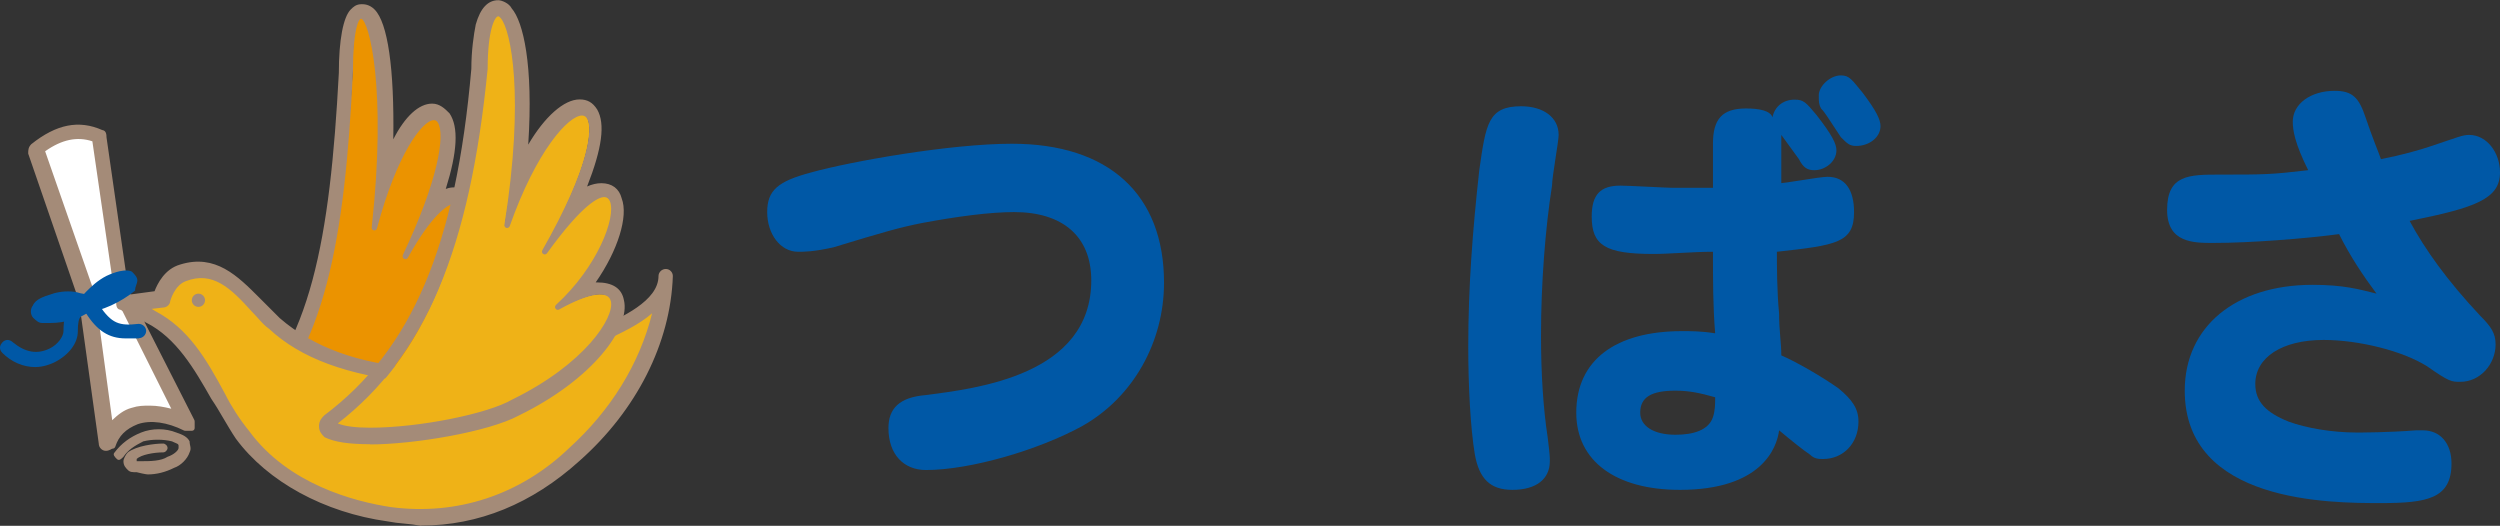
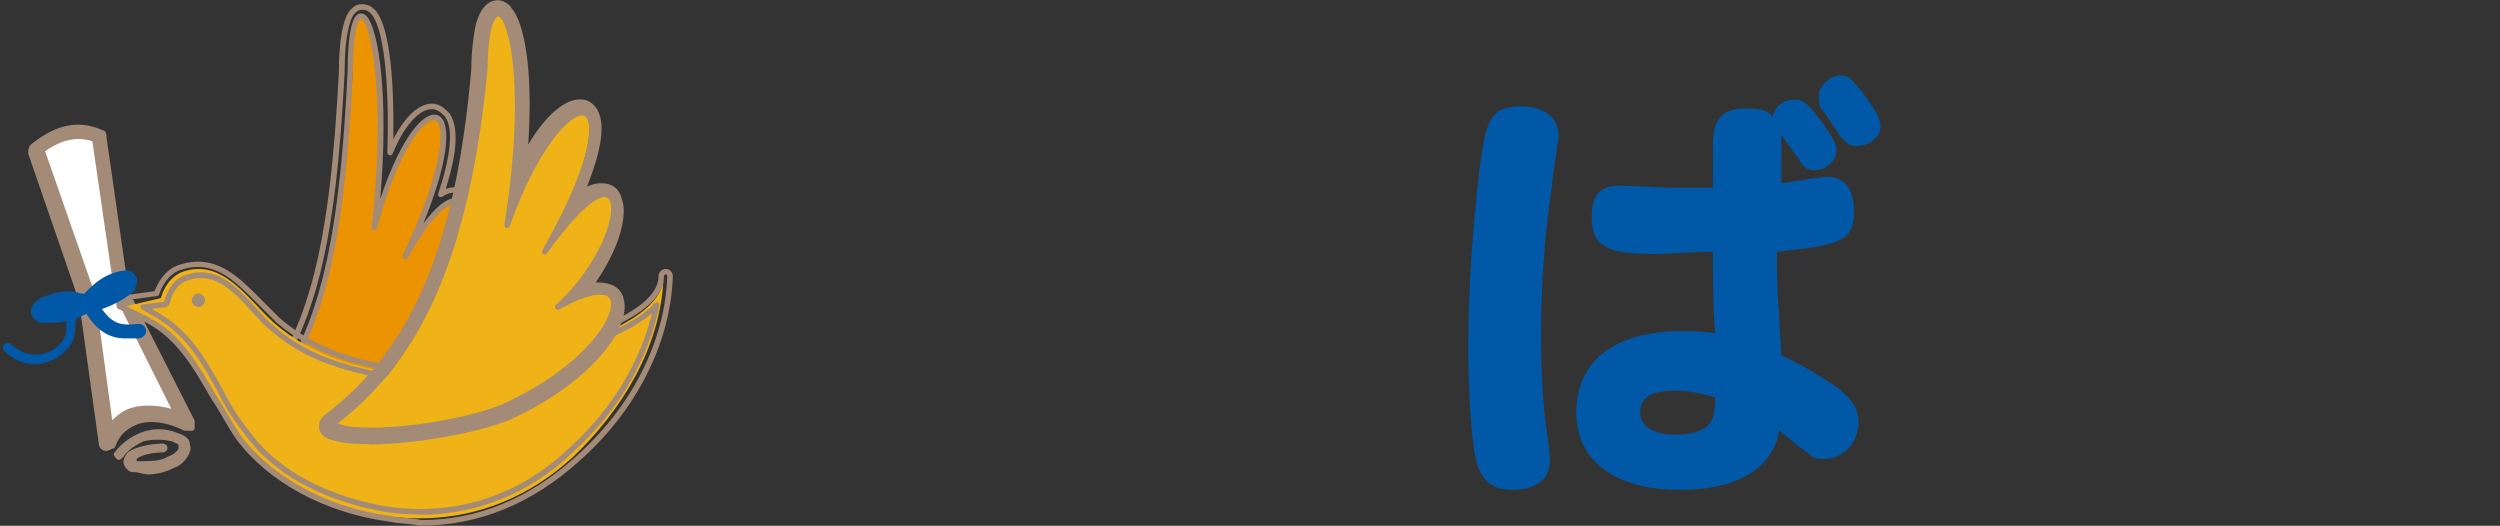
<svg xmlns="http://www.w3.org/2000/svg" id="_レイヤー_1" data-name="レイヤー_1" viewBox="0 0 113.4 23.85">
  <rect x="0" y="0" width="113.4" height="23.85" fill="#333333" stroke="none" />
  <defs>
    <style>
      .cls-1 {
        fill: #fff;
      }

      .cls-2 {
        fill: #efb217;
      }

      .cls-3 {
        fill: #a48b78;
      }

      .cls-4 {
        fill: #eb9300;
      }

      .cls-5 {
        fill: #0058a6;
      }
    </style>
  </defs>
  <g>
-     <path class="cls-5" d="M36.8,7.82c1.8-.5,6.3-1.3,9.1-1.3,4.4,0,6.9,2.3,6.9,6.3,0,2.7-1.4,5.2-3.7,6.5-2,1.1-5.1,2-7.1,2-1,0-1.7-.7-1.7-1.9,0-.9.5-1.4,1.7-1.5,2.3-.3,7.5-.9,7.5-5.2,0-2-1.3-3.1-3.5-3.1-1.1,0-2.6.2-4.2.5-1,.2-1.7.4-4,1.1-.9.2-1.3.2-1.6.2-.8,0-1.4-.8-1.4-1.8s.5-1.4,2-1.8Z" />
    <path class="cls-5" d="M70.4,8.42c-.3,1.9-.5,4.4-.5,6.8,0,1.7.1,3.3.3,4.6.1.8.1.9.1,1.1,0,.8-.6,1.3-1.7,1.3-1,0-1.5-.5-1.7-1.6-.2-1.2-.3-3.1-.3-4.9,0-2.7.2-5.3.5-8,.3-2.1.4-2.9,1.9-2.9,1,0,1.7.5,1.7,1.3,0,.3-.3,1.9-.3,2.3ZM80.6,8.32c.4,0,1.9-.3,2.3-.3.8,0,1.2.6,1.2,1.6,0,1.4-.8,1.5-3.5,1.8,0,.6,0,1.8.1,2.8,0,.8.1,1.3.1,1.9.7.3,1.9,1,2.6,1.5.6.5.9.9.9,1.5,0,1-.7,1.7-1.6,1.7-.2,0-.4,0-.6-.2-.3-.2-.8-.6-1.4-1.1-.1.8-.8,2.7-4.5,2.7-2.9,0-4.7-1.3-4.7-3.5,0-2.4,1.8-3.7,4.8-3.7.4,0,.9,0,1.5.1-.1-1.2-.1-2.4-.1-3.7-.9,0-2,.1-2.7.1-2.2,0-2.8-.4-2.8-1.7,0-1,.4-1.4,1.3-1.4.4,0,2.1.1,2.4.1h1.8v-2c0-1.1.4-1.6,1.5-1.6.6,0,1.1.1,1.2.4.1-.5.5-.8,1-.8.4,0,.5.1,1,.7.7.9.9,1.3.9,1.6,0,.5-.5.9-1,.9-.3,0-.5-.1-.7-.5-.3-.4-.5-.7-.8-1.1v2.2h-.2ZM76,17.72c-1.1,0-1.6.3-1.6,1,0,.6.6,1,1.6,1,.8,0,1.5-.2,1.7-.8.1-.3.1-.6.1-.9-.7-.2-1.2-.3-1.8-.3ZM83.5,3.42c.4,0,.5.2,1,.8.6.8.8,1.2.8,1.5,0,.5-.5.9-1.1.9-.3,0-.4-.1-.7-.4-.6-.9-.7-1.1-.9-1.3-.1-.2-.1-.3-.1-.6,0-.4.5-.9,1-.9Z" />
-     <path class="cls-5" d="M100.4,11.02c-.9,0-2.1,0-2.1-1.5,0-1.6,1-1.6,2.4-1.6,2,0,2.3,0,4-.2-.6-1.2-.7-1.8-.7-2.2,0-.8.8-1.4,1.9-1.4.8,0,1.1.3,1.4,1.2.3.9.6,1.6.7,1.9,1-.2,1.7-.4,2.3-.6,1.2-.4,1.4-.5,1.7-.5.8,0,1.4.8,1.4,1.7,0,1.2-1.1,1.6-4.1,2.2.7,1.3,1.7,2.7,3.2,4.3.5.5.7.8.7,1.3,0,.9-.7,1.7-1.6,1.7-.4,0-.5,0-1.5-.7-1.1-.7-3.1-1.2-4.7-1.2-1.9,0-3.1.8-3.1,2,0,.8.5,1.3,1.5,1.7.8.3,2,.5,3.1.5.2,0,1.4,0,2.7-.1h.3c.8,0,1.3.6,1.3,1.5,0,1.6-1.1,1.8-3.2,1.8-2.3,0-8.9,0-8.9-5.1,0-2.9,2.3-4.8,5.8-4.8,1.4,0,2.1.2,2.9.4-.6-.8-1.2-1.7-1.7-2.7-1.5.2-4,.4-5.7.4Z" />
  </g>
  <g>
    <g>
      <path class="cls-4" d="M11.2,19.02c1,.7,5,.2,6.3-.7,4.2-2.4,4.8-6.4,1.5-4.2,2.9-3.3,2.6-8-.6-2.6,3.6-7.7.6-8.5-1.4-1.3,1.1-9.4-1.1-12.1-1-7-.5,8.2-1.5,12.9-4.8,15.8Z" />
      <g>
-         <path class="cls-3" d="M16.4.72c.5,0,1.3,3.3.6,9.6.9-3.4,2.1-5,2.7-5,.7,0,.7,2.1-1.3,6.3,1-1.8,1.8-2.5,2.2-2.5.9,0,.4,2.8-1.6,5.1.7-.5,1.2-.7,1.5-.7,1.4,0,.3,2.9-3,4.9-.9.6-3,1-4.5,1-.8,0-1.4-.1-1.8-.3,3.3-3,4.3-7.7,4.7-15.9,0-1.7.2-2.5.5-2.5M16.4.32c-.2,0-.3.1-.4.2-.3.3-.5,1.3-.5,2.8-.4,7.5-1.3,12.5-4.6,15.4-.1.1-.2.2-.2.4,0,.1.1.3.2.3.4.3,1.1.4,2,.4,1.6,0,3.8-.4,4.8-1.1,2.7-1.5,4.1-3.8,3.8-5-.1-.4-.5-.7-1-.7h-.2c.3-.5.6-1,.8-1.6.2-.5.5-1.6.2-2.3-.1-.3-.4-.5-.7-.5-.1,0-.3,0-.6.2.6-1.8.7-3,.3-3.6-.2-.2-.4-.4-.7-.4-.7,0-1.4.9-1.9,2.1.1-3.5-.2-5.8-.8-6.4-.2-.2-.4-.2-.5-.2h0Z" />
        <path class="cls-3" d="M12.9,19.95c-1.01,0-1.66-.13-2.05-.41-.16-.04-.28-.28-.28-.42,0-.25.13-.38.24-.49,3.29-2.89,4.16-7.8,4.56-15.32,0-1.49.2-2.54.54-2.88.11-.11.24-.24.49-.24.11,0,.35,0,.59.24.6.6.9,2.68.85,5.89.53-1.04,1.16-1.62,1.76-1.62.35,0,.58.23.79.44.42.62.36,1.74-.17,3.43.18-.07.31-.07.39-.07.36,0,.71.25.82.59.38.88-.14,2.23-.2,2.39-.18.53-.44.99-.7,1.43.53,0,.98.33,1.1.79.32,1.27-1.16,3.64-3.86,5.14-1.03.72-3.28,1.12-4.86,1.12ZM16.4.45c-.15,0-.22.07-.31.16-.22.22-.46,1.05-.46,2.71-.4,7.59-1.29,12.55-4.64,15.49-.09.09-.16.16-.16.31,0,.05.06.16.09.18.03,0,.04,0,.06.02.34.26.95.38,1.92.38,1.55,0,3.73-.38,4.73-1.08,2.61-1.45,4.05-3.69,3.75-4.87-.09-.36-.45-.61-.88-.61h-.2s-.09-.02-.11-.06c-.02-.04-.02-.09,0-.13.29-.48.59-.99.79-1.58.21-.52.48-1.56.2-2.21-.08-.25-.33-.42-.58-.42-.09,0-.26,0-.53.18-.04.03-.1.03-.15,0-.04-.03-.06-.09-.04-.14.58-1.75.69-2.93.31-3.49-.17-.17-.35-.34-.6-.34-.59,0-1.26.76-1.78,2.02-.02.06-.08.09-.14.07-.06-.01-.1-.07-.1-.13.1-3.38-.19-5.73-.76-6.31-.16-.16-.32-.16-.41-.16ZM13,19.55c-.83,0-1.44-.1-1.86-.31-.04-.02-.06-.05-.07-.09,0-.04,0-.08.04-.11,3.4-3.09,4.28-8.14,4.66-15.81,0-2.62.47-2.62.62-2.62.08,0,.16.04.24.12.53.59,1.02,3.51.62,8.3.83-2.52,1.81-3.83,2.45-3.83.16,0,.29.08.39.23.31.5.22,2.01-.89,4.71.55-.73,1.04-1.14,1.4-1.14.2,0,.37.11.46.32.34.76-.23,2.69-1.49,4.4.38-.21.69-.31.93-.31.36,0,.6.17.69.48.28,1-1.14,3.15-3.62,4.65-.94.63-3.1,1.02-4.56,1.02ZM11.43,19.09c.38.14.9.21,1.57.21,1.42,0,3.52-.37,4.43-.98,2.51-1.52,3.74-3.57,3.51-4.38-.06-.2-.2-.29-.45-.29-.18,0-.6.09-1.43.68-.05.04-.12.03-.17-.02-.04-.05-.04-.12,0-.17,1.63-1.88,2.23-4.05,1.93-4.72-.07-.15-.17-.17-.23-.17-.27,0-1.02.51-2.09,2.44-.03.06-.11.08-.17.05-.06-.03-.08-.1-.06-.17,1.59-3.34,1.94-5.46,1.59-6.01-.06-.1-.13-.11-.18-.11-.52,0-1.69,1.56-2.58,4.91-.02.06-.07.1-.14.09-.06-.01-.11-.07-.1-.14.7-6.32-.13-9.4-.48-9.46-.1,0-.37.43-.37,2.38-.37,7.64-1.25,12.7-4.6,15.86Z" />
      </g>
    </g>
    <g>
      <g>
        <path class="cls-1" d="M1.6,6.82c.9-.8,1.9-1,2.9-.6l1,7,3,5.9c-1.5-.8-3-.5-3.7.9l-.9-6.5L1.6,6.82Z" />
        <g>
          <path class="cls-3" d="M4.8,20.33c-.1,0-.2-.1-.2-.2l-.9-6.5L1.4,6.92c0-.1,0-.2.1-.3,1-.8,2-1.1,3.1-.6.1,0,.1.1.1.2l1,7,3,5.9v.3h-.3c-.8-.4-1.6-.5-2.2-.3-.5.2-.9.5-1.1,1.1-.1,0-.2.1-.3.1h0ZM8,18.72l-2.7-5.4v-.1l-1-6.9c-.8-.3-1.6-.1-2.4.5l2.3,6.6h0l.8,5.9c.3-.3.6-.6,1-.7.3-.1.5-.1.8-.1.4,0,.8.1,1.2.2Z" />
          <path class="cls-3" d="M4.8,20.45c-.17,0-.32-.15-.32-.33l-.9-6.48L1.28,6.97s0-.03,0-.04c0-.11,0-.25.14-.39,1.14-.91,2.16-1.11,3.22-.64.19.02.19.24.19.32l1,6.96,2.99,5.88s.01.04.01.06v.3c0,.07-.06.12-.12.12h-.3s-.04,0-.06-.01c-.76-.38-1.52-.49-2.1-.29-.55.22-.86.53-1.02,1.02-.02.05-.06.09-.12.09-.02,0-.06.02-.09.04-.06.03-.13.06-.21.06ZM1.52,6.9l2.29,6.68.91,6.52s.04.09.08.09c.02,0,.06-.02.09-.04.03-.02.07-.04.11-.05.19-.52.55-.87,1.15-1.11.64-.21,1.47-.11,2.28.29h.15v-.15l-2.99-5.87s-.01-.03-.01-.04l-1-7s0-.07,0-.1c0,0-.02,0-.02,0-.98-.44-1.92-.26-2.97.58-.05.05-.05.1-.05.18ZM5,19.45s-.03,0-.04,0c-.04-.02-.08-.05-.08-.1l-.8-5.9L1.78,6.87c-.02-.05,0-.11.04-.14.86-.65,1.71-.82,2.52-.52.04.02.07.05.08.1l1,6.99,2.69,5.37s.02.1-.01.13c-.03.04-.08.06-.13.04-.39-.1-.79-.2-1.17-.2-.3,0-.48,0-.76.09-.38.09-.66.37-.95.67-.02.02-.06.04-.09.04ZM2.05,6.87l2.27,6.51.77,5.68c.25-.24.53-.47.88-.56.31-.1.53-.1.83-.1.33,0,.65.06.97.14l-2.58-5.16s-.01-.04-.01-.06v-.1l-.99-6.81c-.69-.23-1.39-.08-2.14.45Z" />
        </g>
      </g>
      <path class="cls-3" d="M6.7,21.52c.4,0,.8-.1,1.2-.3.3-.1.6-.4.7-.7.1-.2,0-.3,0-.5-.1-.2-.3-.3-.6-.4-.5-.2-1.1-.2-1.6,0s-.9.5-1.2.9c-.1.1,0,.2.1.3s.2,0,.3-.1c.2-.3.5-.5.9-.7.4-.1.9-.1,1.3,0,.2.1.3.1.3.2v.1c0,.1-.2.3-.5.4-.3.2-.8.2-1.2.2h-.2v-.1c.2-.2.8-.3,1.2-.3.1,0,.2-.1.2-.2s-.1-.2-.2-.2c-.4,0-1.2.1-1.6.4-.1.1-.2.3-.2.4,0,.2.1.3.2.4.1.1.2.1.4.1.4.1.5.1.5.1Z" />
    </g>
    <g>
      <path class="cls-2" d="M7.3,13.52s.2-.9,1-1.2c1.8-.6,2.9,1.2,4.1,2.3,1.8,1.6,4.1,2.2,6.4,2.4,2.6.2,5.3-.4,7.7-1.5,1.1-.5,3.6-1.4,3.6-3-.1,3.2-1.9,6.1-4.1,8.2-2.4,2.2-5.3,3.1-8.4,2.7-2.4-.3-5.1-1.5-6.7-3.6-1.3-1.8-2.1-4.3-4.1-5.3l-1.2-.6,1.7-.4Z" />
      <g>
-         <path class="cls-3" d="M17.6,23.52c-2.9-.4-5.4-1.8-6.8-3.7-.4-.6-.7-1.2-1.1-1.8-.8-1.4-1.6-2.8-3-3.5l-1.2-.6c-.1,0-.1-.1-.1-.2s.1-.2.2-.2l1.5-.2c.1-.3.4-1,1.1-1.2,1.6-.5,2.6.6,3.6,1.6l.8.8c1.5,1.3,3.5,2.1,6.3,2.3,2.4.2,5-.3,7.6-1.5.1,0,.2-.1.4-.2,1.1-.5,3.1-1.3,3.1-2.6h0c0-.1.1-.2.2-.2s.2.1.2.2h0c-.1,3-1.6,6-4.2,8.3-2.1,1.9-4.5,2.9-7.1,2.9-.5-.1-1-.1-1.5-.2ZM27,15.52c-.1.1-.3.1-.4.2-2.7,1.2-5.4,1.8-7.8,1.5-2.8-.3-5-1-6.5-2.4-.3-.2-.5-.5-.8-.8-.9-1-1.8-1.9-3.1-1.4-.6.2-.8,1-.8,1h0c0,.1-.1.2-.2.2l-.9.1.5.3c1.5.8,2.3,2.2,3.1,3.7.3.6.7,1.2,1.1,1.7,1.9,2.6,5.2,3.3,6.5,3.5,3,.4,5.9-.5,8.2-2.7,2.1-1.9,3.4-4.2,3.9-6.6-.7.8-2,1.3-2.8,1.7Z" />
        <path class="cls-3" d="M19.1,23.85c-.27-.05-.52-.08-.76-.1-.25-.02-.5-.05-.76-.1-2.87-.4-5.44-1.8-6.88-3.75-.21-.31-.38-.61-.56-.91-.17-.29-.35-.6-.55-.89-.78-1.37-1.59-2.77-2.95-3.46l-1.18-.59c-.19-.02-.19-.24-.19-.32,0-.17.15-.33.33-.33l1.41-.19c.13-.34.46-1.01,1.16-1.21,1.6-.5,2.61.52,3.59,1.5l.93.93c1.54,1.33,3.57,2.07,6.22,2.26,2.39.2,5-.32,7.54-1.49.02,0,.03-.01.05-.01.03,0,.08-.04.14-.07.06-.03.12-.07.2-.11l.24-.11c1.11-.5,2.79-1.25,2.79-2.38,0-.17.15-.32.33-.32s.32.15.32.32c-.1,3.04-1.65,6.1-4.24,8.39-2.15,1.94-4.57,2.93-7.18,2.93ZM5.53,13.8s.02,0,.03,0l1.2.6c1.43.72,2.26,2.16,3.05,3.55.2.3.38.6.55.9.17.29.35.6.55.89,1.4,1.89,3.91,3.26,6.71,3.65h0c.24.05.5.08.74.1.25.02.51.05.76.1,2.53,0,4.89-.97,6.99-2.87,2.54-2.25,4.06-5.24,4.16-8.21,0-.03-.04-.07-.07-.07s-.08.04-.08.07c0,1.29-1.77,2.08-2.93,2.61l-.24.11c-.07.03-.13.07-.18.1-.08.05-.16.1-.24.11-2.57,1.18-5.22,1.7-7.64,1.5-2.7-.19-4.79-.96-6.37-2.33l-.94-.94c-.97-.97-1.89-1.9-3.34-1.44-.64.18-.93.85-1.02,1.12-.02.05-.05.08-.1.08l-1.5.2s-.09.05-.09.08c0,.02,0,.06,0,.08ZM19.06,23.34c-.46,0-.91-.03-1.38-.09-1.68-.26-4.77-1.06-6.58-3.55-.43-.54-.83-1.15-1.11-1.72-.85-1.6-1.62-2.88-3.05-3.65l-.51-.3s-.07-.08-.06-.13c.01-.05.06-.09.11-.1l.9-.1s.09-.05.09-.08c.01-.07.23-.9.89-1.12,1.33-.51,2.25.35,3.23,1.44.1.1.19.21.28.31.17.19.31.35.49.47,1.4,1.31,3.44,2.06,6.44,2.38,2.24.28,4.9-.23,7.72-1.48.07-.06.15-.09.23-.11.06-.02.12-.04.15-.07,0,0,.02-.02.03-.02.15-.08.32-.15.5-.24.76-.36,1.71-.8,2.26-1.43.04-.04.1-.06.15-.03.05.03.08.08.07.14-.52,2.5-1.88,4.81-3.94,6.67-1.93,1.85-4.35,2.82-6.92,2.82ZM6.88,14.01l.18.11c1.48.79,2.27,2.11,3.15,3.75.28.56.66,1.15,1.09,1.68,1.77,2.42,4.78,3.2,6.42,3.45,3,.4,5.88-.55,8.09-2.67,1.9-1.72,3.2-3.83,3.77-6.12-.58.51-1.38.88-2.03,1.19-.17.08-.33.16-.48.23-.07.06-.16.09-.23.11-.06.02-.12.04-.15.07-.01.01-.02.02-.04.03-2.86,1.27-5.58,1.79-7.87,1.51-3.05-.33-5.14-1.1-6.57-2.43-.19-.13-.35-.31-.52-.5-.09-.1-.18-.2-.28-.3-.95-1.06-1.77-1.83-2.97-1.37-.53.18-.72.91-.72.91,0,.14-.15.29-.32.29l-.52.06ZM26.6,15.73h0,0Z" />
      </g>
    </g>
    <g>
      <path class="cls-2" d="M15.2,19.33c1.1.7,6.7-.1,8.2-1,5.1-2.6,6-6.6,1.9-4.3,3.6-3.4,3.3-8.1-.7-2.6,4.5-7.9.9-8.5-1.7-1.2,1.6-9.5-1-12.1-1-7-.6,8.1-2.6,13-6.7,16.1Z" />
      <g>
        <path class="cls-3" d="M22.6.62c.6,0,1.4,3.3.4,9.6,1.2-3.4,2.7-5.1,3.4-5.1.8,0,.7,2.1-1.7,6.3,1.3-1.8,2.2-2.6,2.7-2.6,1,0,.3,2.9-2.1,5.1.9-.5,1.5-.7,1.9-.7,1.6,0,.2,3-3.9,5-1.2.7-4.4,1.3-6.5,1.3-.8,0-1.4-.1-1.7-.3,4.1-3.1,6.1-7.9,6.9-16.1,0-1.7.3-2.5.6-2.5M22.6.12c-.4,0-.7.3-.9,1-.1.5-.2,1.2-.2,2-.7,8.1-2.7,12.8-6.7,15.8-.1.1-.2.2-.2.4s.1.3.2.4c.4.2,1,.3,2,.3,2.1,0,5.4-.6,6.7-1.3,3.3-1.6,5-3.9,4.7-5.1-.1-.5-.5-.7-1.1-.7h-.3c1.1-1.5,1.6-3.1,1.3-3.9-.1-.4-.4-.6-.8-.6-.3,0-.6.1-.9.3.7-1.7,1-3,.6-3.7-.2-.3-.4-.4-.7-.4-.7,0-1.7.9-2.5,2.5.3-3.7-.1-6-.7-6.7-.1-.2-.4-.3-.5-.3h0Z" />
        <path class="cls-3" d="M16.8,20.15c-.99,0-1.62-.1-2.06-.31-.01,0-.02-.01-.03-.02-.11-.11-.24-.24-.24-.49s.13-.38.24-.49c3.98-2.99,5.97-7.69,6.67-15.72,0-.83.11-1.55.2-2.01.21-.74.55-1.1,1.02-1.1.15,0,.49.13.61.37.52.6.99,2.56.75,6.18.74-1.26,1.62-2.05,2.33-2.05.35,0,.59.13.8.46.37.65.22,1.76-.46,3.49.22-.1.44-.15.65-.15.48,0,.81.25.92.69.31.81-.17,2.36-1.18,3.81h.06c.71,0,1.12.27,1.22.8.31,1.25-1.42,3.61-4.77,5.24-1.37.74-4.76,1.31-6.75,1.31ZM14.87,19.62c.4.19.99.28,1.93.28,2.19,0,5.41-.62,6.64-1.28,3.14-1.52,4.93-3.79,4.64-4.96-.05-.26-.21-.61-.98-.61h-.3s-.09-.03-.11-.07c-.02-.04-.02-.09.01-.13,1.04-1.41,1.58-3,1.28-3.78-.11-.43-.43-.52-.68-.52-.27,0-.55.09-.83.28-.05.03-.11.03-.15,0s-.06-.09-.04-.14c.75-1.82.95-2.99.61-3.59-.17-.25-.32-.34-.59-.34-.58,0-1.55.75-2.39,2.43-.03.05-.09.08-.15.06-.06-.02-.1-.07-.09-.13.32-3.93-.16-6.02-.67-6.61-.09-.17-.34-.26-.41-.26-.22,0-.55.09-.78.91-.09.44-.2,1.15-.2,1.97-.7,8.13-2.72,12.88-6.75,15.9-.08.08-.15.15-.15.3,0,.14.06.21.15.3ZM16.8,19.65c-.59,0-1.37-.06-1.77-.32-.03-.02-.05-.06-.06-.1,0-.04.02-.08.05-.1,4-3.03,6.05-7.81,6.85-16.01,0-1.63.27-2.61.72-2.61.1,0,.21.06.3.16.53.62,1.06,3.44.39,8.46,1.11-2.69,2.38-4.12,3.11-4.12.19,0,.34.09.44.26.32.55.11,2.11-1.3,4.87.8-.95,1.42-1.43,1.86-1.43.23,0,.41.13.5.36.29.74-.34,2.66-1.94,4.4.52-.24.93-.35,1.25-.35.55,0,.71.32.75.51.21.91-1.3,3.12-4.6,4.73-1.26.74-4.56,1.31-6.55,1.31ZM15.33,19.21c.31.13.82.19,1.47.19,2.18,0,5.31-.62,6.44-1.28,3.29-1.61,4.64-3.72,4.47-4.45-.11-.5-.95-.41-2.35.37-.06.03-.12.02-.16-.04-.04-.05-.03-.12.02-.17,1.89-1.73,2.73-3.97,2.45-4.69-.05-.13-.14-.2-.26-.2-.23,0-.94.25-2.6,2.55-.04.05-.11.07-.17.03-.06-.04-.07-.11-.04-.17,2.15-3.77,2.29-5.53,2.03-5.97-.05-.09-.13-.14-.23-.14-.61,0-2.07,1.59-3.28,5.02-.02.06-.09.09-.15.08-.06-.02-.1-.08-.09-.14.93-5.85.29-8.85-.17-9.38-.04-.05-.08-.08-.11-.08-.15,0-.48.6-.48,2.38-.8,8.18-2.83,13-6.79,16.08Z" />
      </g>
    </g>
    <g>
      <g>
        <path class="cls-5" d="M1.9,14.52c-.1,0-.2-.1-.3-.2-.1-.1-.1-.3,0-.4h0c.1-.3.6-.4.9-.5.4-.1.8-.1,1.1,0,.5.1.6.1.6.3,0,.1,0,.2-.1.2-.4.4-1.2.6-1.8.6-.2,0-.3,0-.4,0ZM1.8,14.02l.2.1h0l-.2-.1ZM2.5,13.92c-.2,0-.3.1-.4.2.3,0,.8,0,1.2-.2-.2-.1-.5-.1-.8,0Z" />
        <path class="cls-5" d="M2.3,14.65h-.4c-.15,0-.27-.12-.39-.23-.07-.07-.11-.18-.11-.29,0-.1.03-.2.09-.27.12-.29.5-.41.82-.51.05-.02.11-.03.15-.05.43-.11.86-.11,1.18,0l.11.02c.4.08.58.11.58.4,0,.08,0,.28-.17.32-.45.42-1.27.61-1.86.61ZM3.08,13.48c-.18,0-.37.02-.55.07-.04.01-.09.03-.15.05-.25.08-.6.18-.66.37l-.03.05c-.05.05-.05.17,0,.22.07.07.16.16.21.16h.4c.57,0,1.34-.19,1.71-.56l.04-.04h.02s0-.05,0-.07c0-.08,0-.08-.37-.15l-.12-.02c-.15-.05-.31-.07-.49-.07ZM2.1,14.25h-.3l.06-.06-.11-.06.11-.22.19.09c.1-.1.22-.2.44-.21.33-.1.65-.1.88.01l.22.11-.22.11c-.43.21-.95.21-1.26.21Z" />
      </g>
      <g>
        <path class="cls-5" d="M3.9,14.02c-.1,0-.2-.1-.2-.1-.1-.1-.1-.2.3-.6.2-.2.5-.5.9-.7.2-.1.7-.3,1-.2.1.1.2.2.2.3s-.1.3-.1.4c-.5.4-1.4.9-2.1.9h0ZM5.1,12.92c-.2.1-.5.3-.6.5.4-.1.9-.4,1.1-.6-.2,0-.4.1-.5.1ZM5.6,12.83h0l.1-.2-.1.2ZM5.7,12.62h0Z" />
        <path class="cls-5" d="M3.9,14.15c-.14,0-.27-.11-.29-.14-.04-.04-.09-.1-.09-.2,0-.14.1-.29.39-.58.2-.2.51-.51.93-.72.07-.03.7-.34,1.1-.21l.05.03c.12.12.24.24.24.39,0,.07-.03.15-.06.24-.02.05-.04.13-.04.16v.06l-.05.04c-.56.45-1.48.93-2.18.93ZM5.71,12.52c-.25,0-.58.13-.75.21-.38.19-.67.48-.87.68-.3.3-.32.38-.32.4.05.05.1.09.13.09.62,0,1.45-.43,1.98-.84,0-.05.03-.11.05-.17.02-.05.04-.13.04-.16,0-.04-.08-.13-.14-.19-.04,0-.08-.01-.13-.01ZM4.27,13.61l.12-.24c.11-.22.42-.44.66-.56h.06s.08-.03.13-.05c.08-.02.18-.05.29-.06l.07-.13.22.11v.02s.09,0,.09,0l-.21.21c-.22.22-.74.53-1.16.63l-.26.07Z" />
      </g>
      <g>
        <path class="cls-5" d="M1.6,16.52c.3,0,.6-.1.8-.2.6-.3,1-.8,1-1.3,0-.8.2-.9.8-1,.1,0,.2-.1.2-.2s-.1-.2-.2-.2c-.9,0-1.2.4-1.2,1.4,0,.3-.3.7-.7.9-.6.3-1.2.2-1.8-.3-.1-.1-.2-.1-.3,0s-.1.2,0,.3c.4.4.9.6,1.4.6Z" />
-         <path class="cls-5" d="M1.6,16.65c-.55,0-1.08-.23-1.49-.64-.07-.07-.11-.15-.11-.24s.04-.16.11-.24.15-.11.24-.11h0c.08,0,.16.04.24.11.56.46,1.1.55,1.66.28.39-.19.63-.56.63-.79,0-1.1.37-1.52,1.33-1.52.17,0,.32.15.32.33s-.15.32-.32.32c-.53.09-.68.14-.68.88,0,.54-.41,1.08-1.07,1.41-.13.06-.47.21-.86.21ZM.35,15.67s-.04.01-.06.04-.04.05-.04.06.01.04.04.06c.36.36.83.56,1.31.56.23,0,.51-.07.74-.19.57-.28.93-.75.93-1.19,0-.88.26-1.02.9-1.12.05,0,.1-.05.1-.08s-.04-.08-.07-.08c-.8,0-1.08.32-1.08,1.27,0,.36-.33.79-.77,1.01-.65.32-1.3.22-1.94-.32-.03-.03-.06-.05-.07-.05Z" />
      </g>
      <g>
        <path class="cls-5" d="M5.7,15.22h.6c.1,0,.2-.1.2-.2s-.1-.2-.2-.2c-.9.1-1.3,0-1.9-.9-.1-.1-.2-.1-.3-.1-.1.1-.1.2-.1.3.5.8,1,1.1,1.7,1.1Z" />
        <path class="cls-5" d="M6.3,15.35h-.6c-.76,0-1.3-.35-1.81-1.16l-.02-.03v-.04c0-.11,0-.25.14-.39l.04-.04h.05c.11,0,.25,0,.39.14.58.86.92.96,1.8.86h0c.18,0,.34.15.34.32s-.15.33-.33.33ZM4.12,14.09c.46.72.91,1.01,1.58,1.01h.6s.08-.04.08-.08-.04-.07-.08-.07c-.93.11-1.38-.02-2-.96-.04-.03-.07-.04-.14-.04-.03.04-.03.08-.03.14Z" />
      </g>
    </g>
    <circle class="cls-3" cx="9" cy="13.62" r=".3" />
  </g>
</svg>